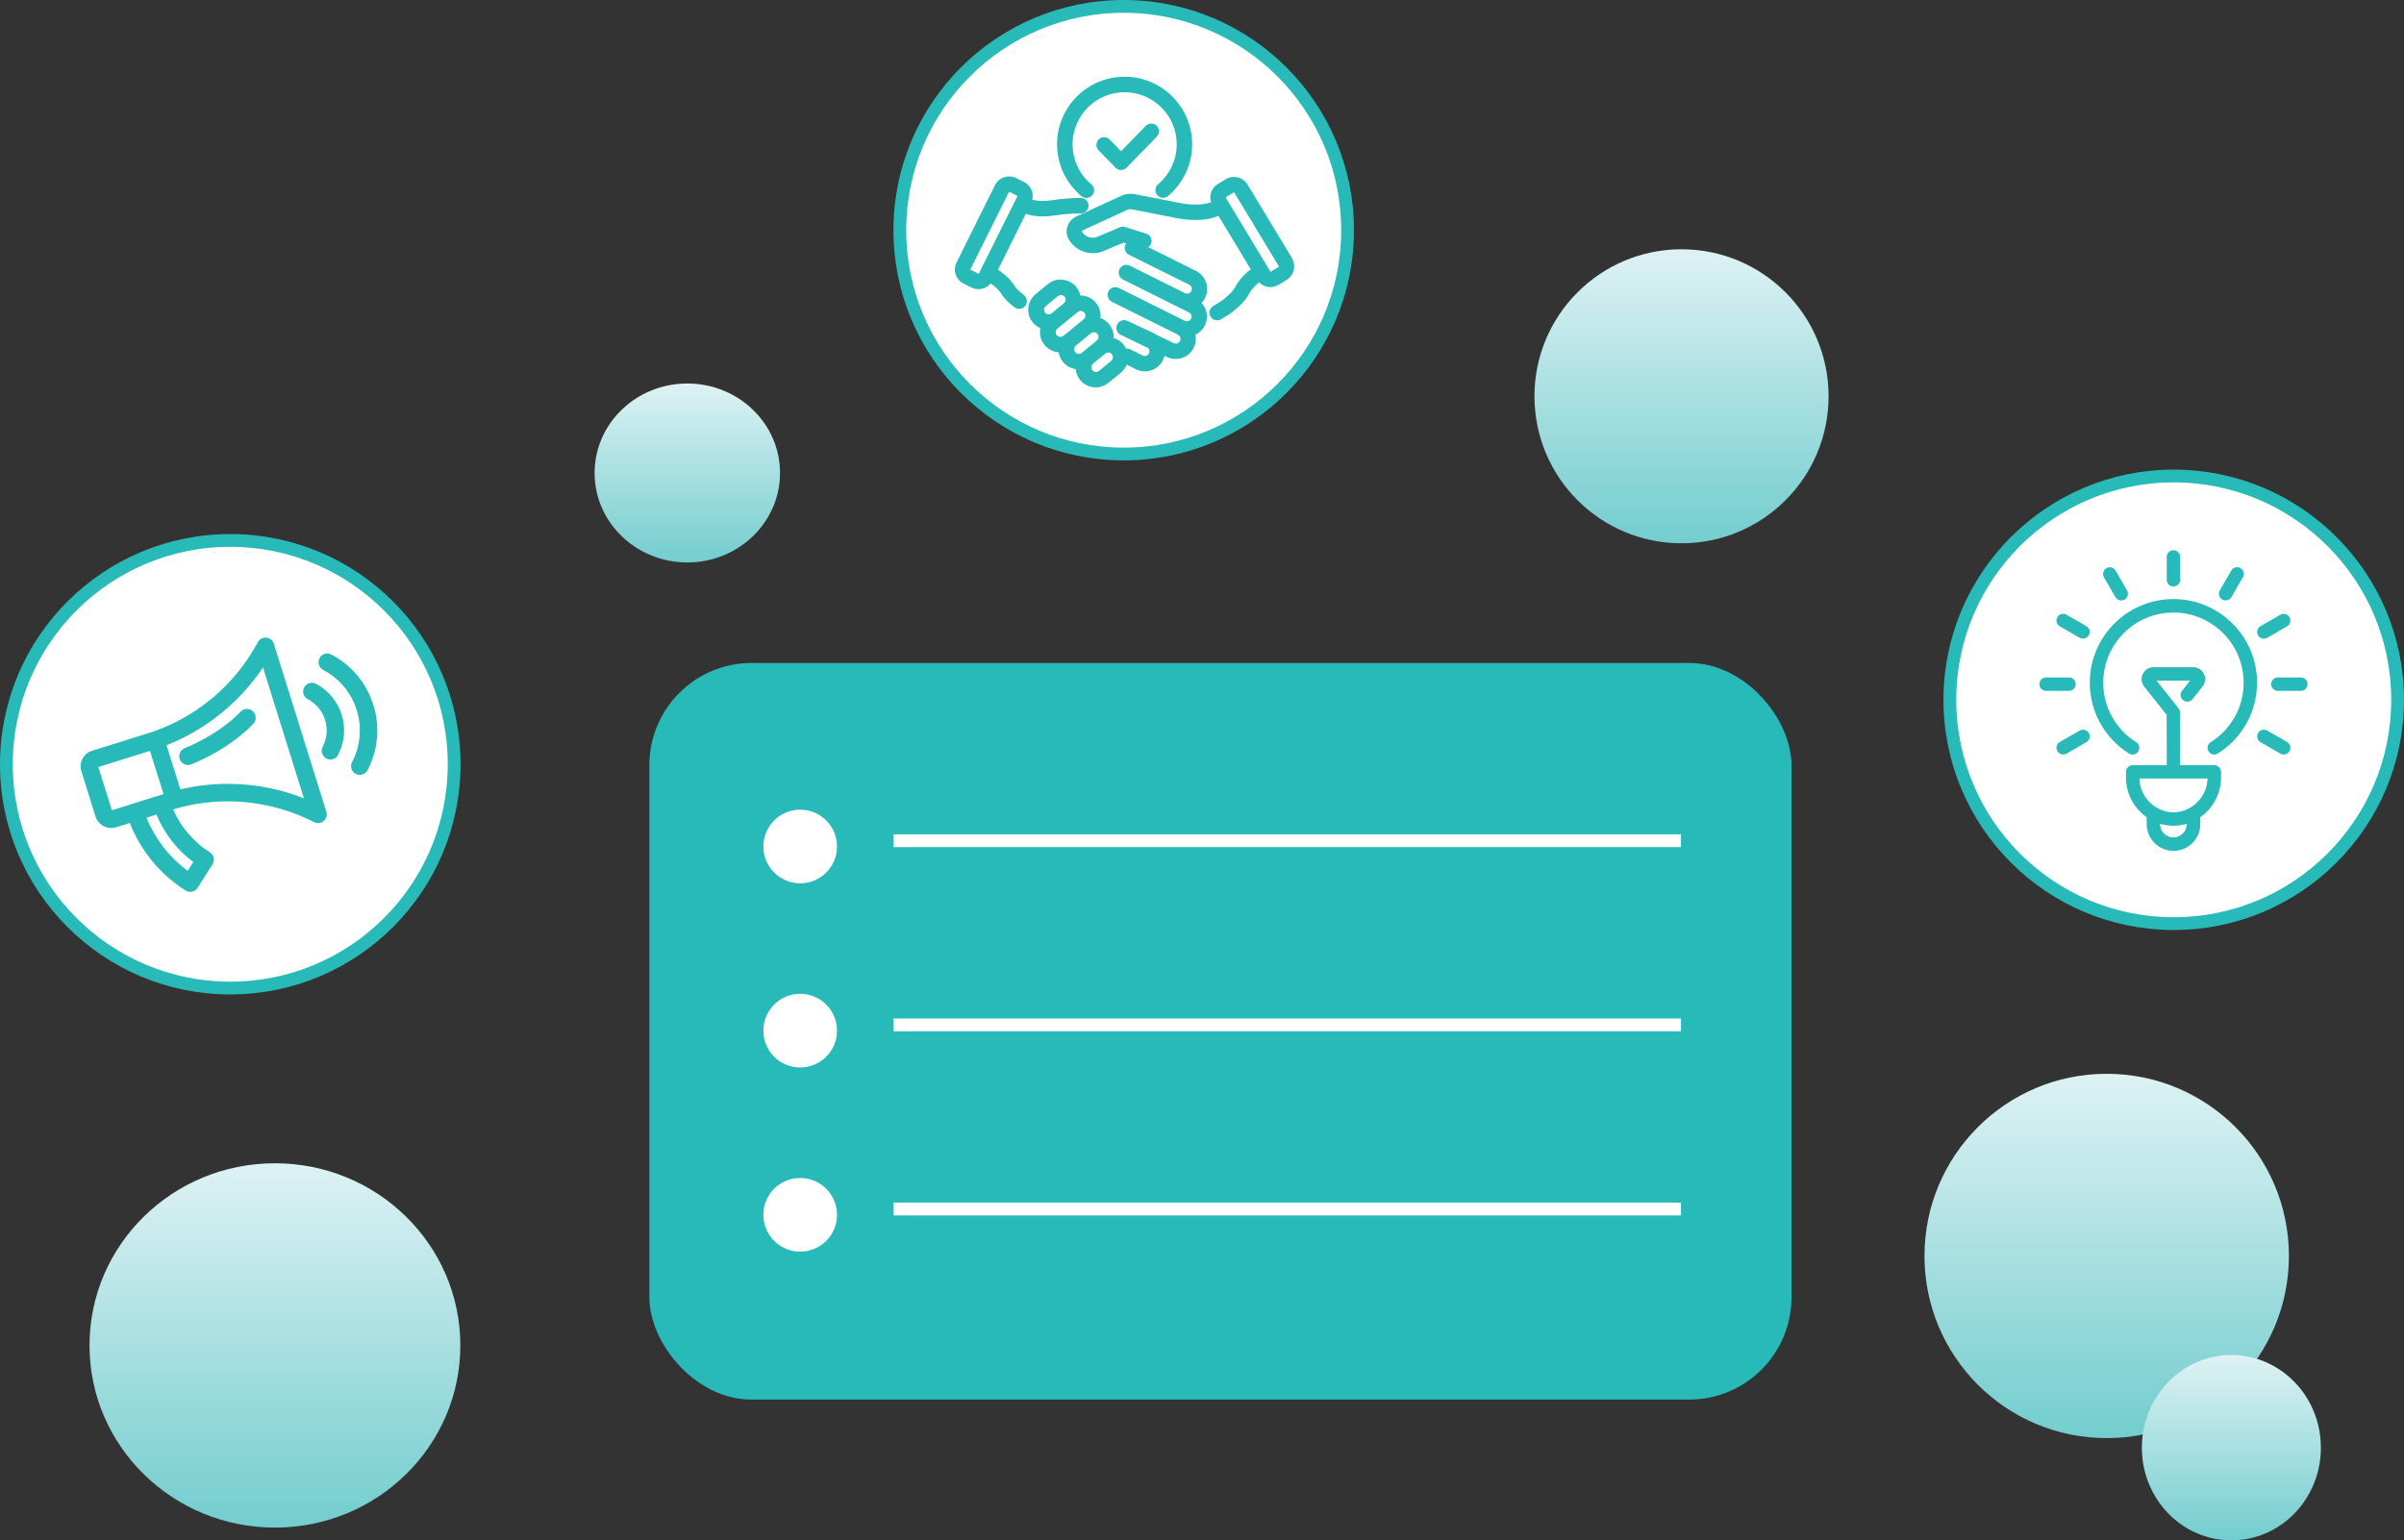
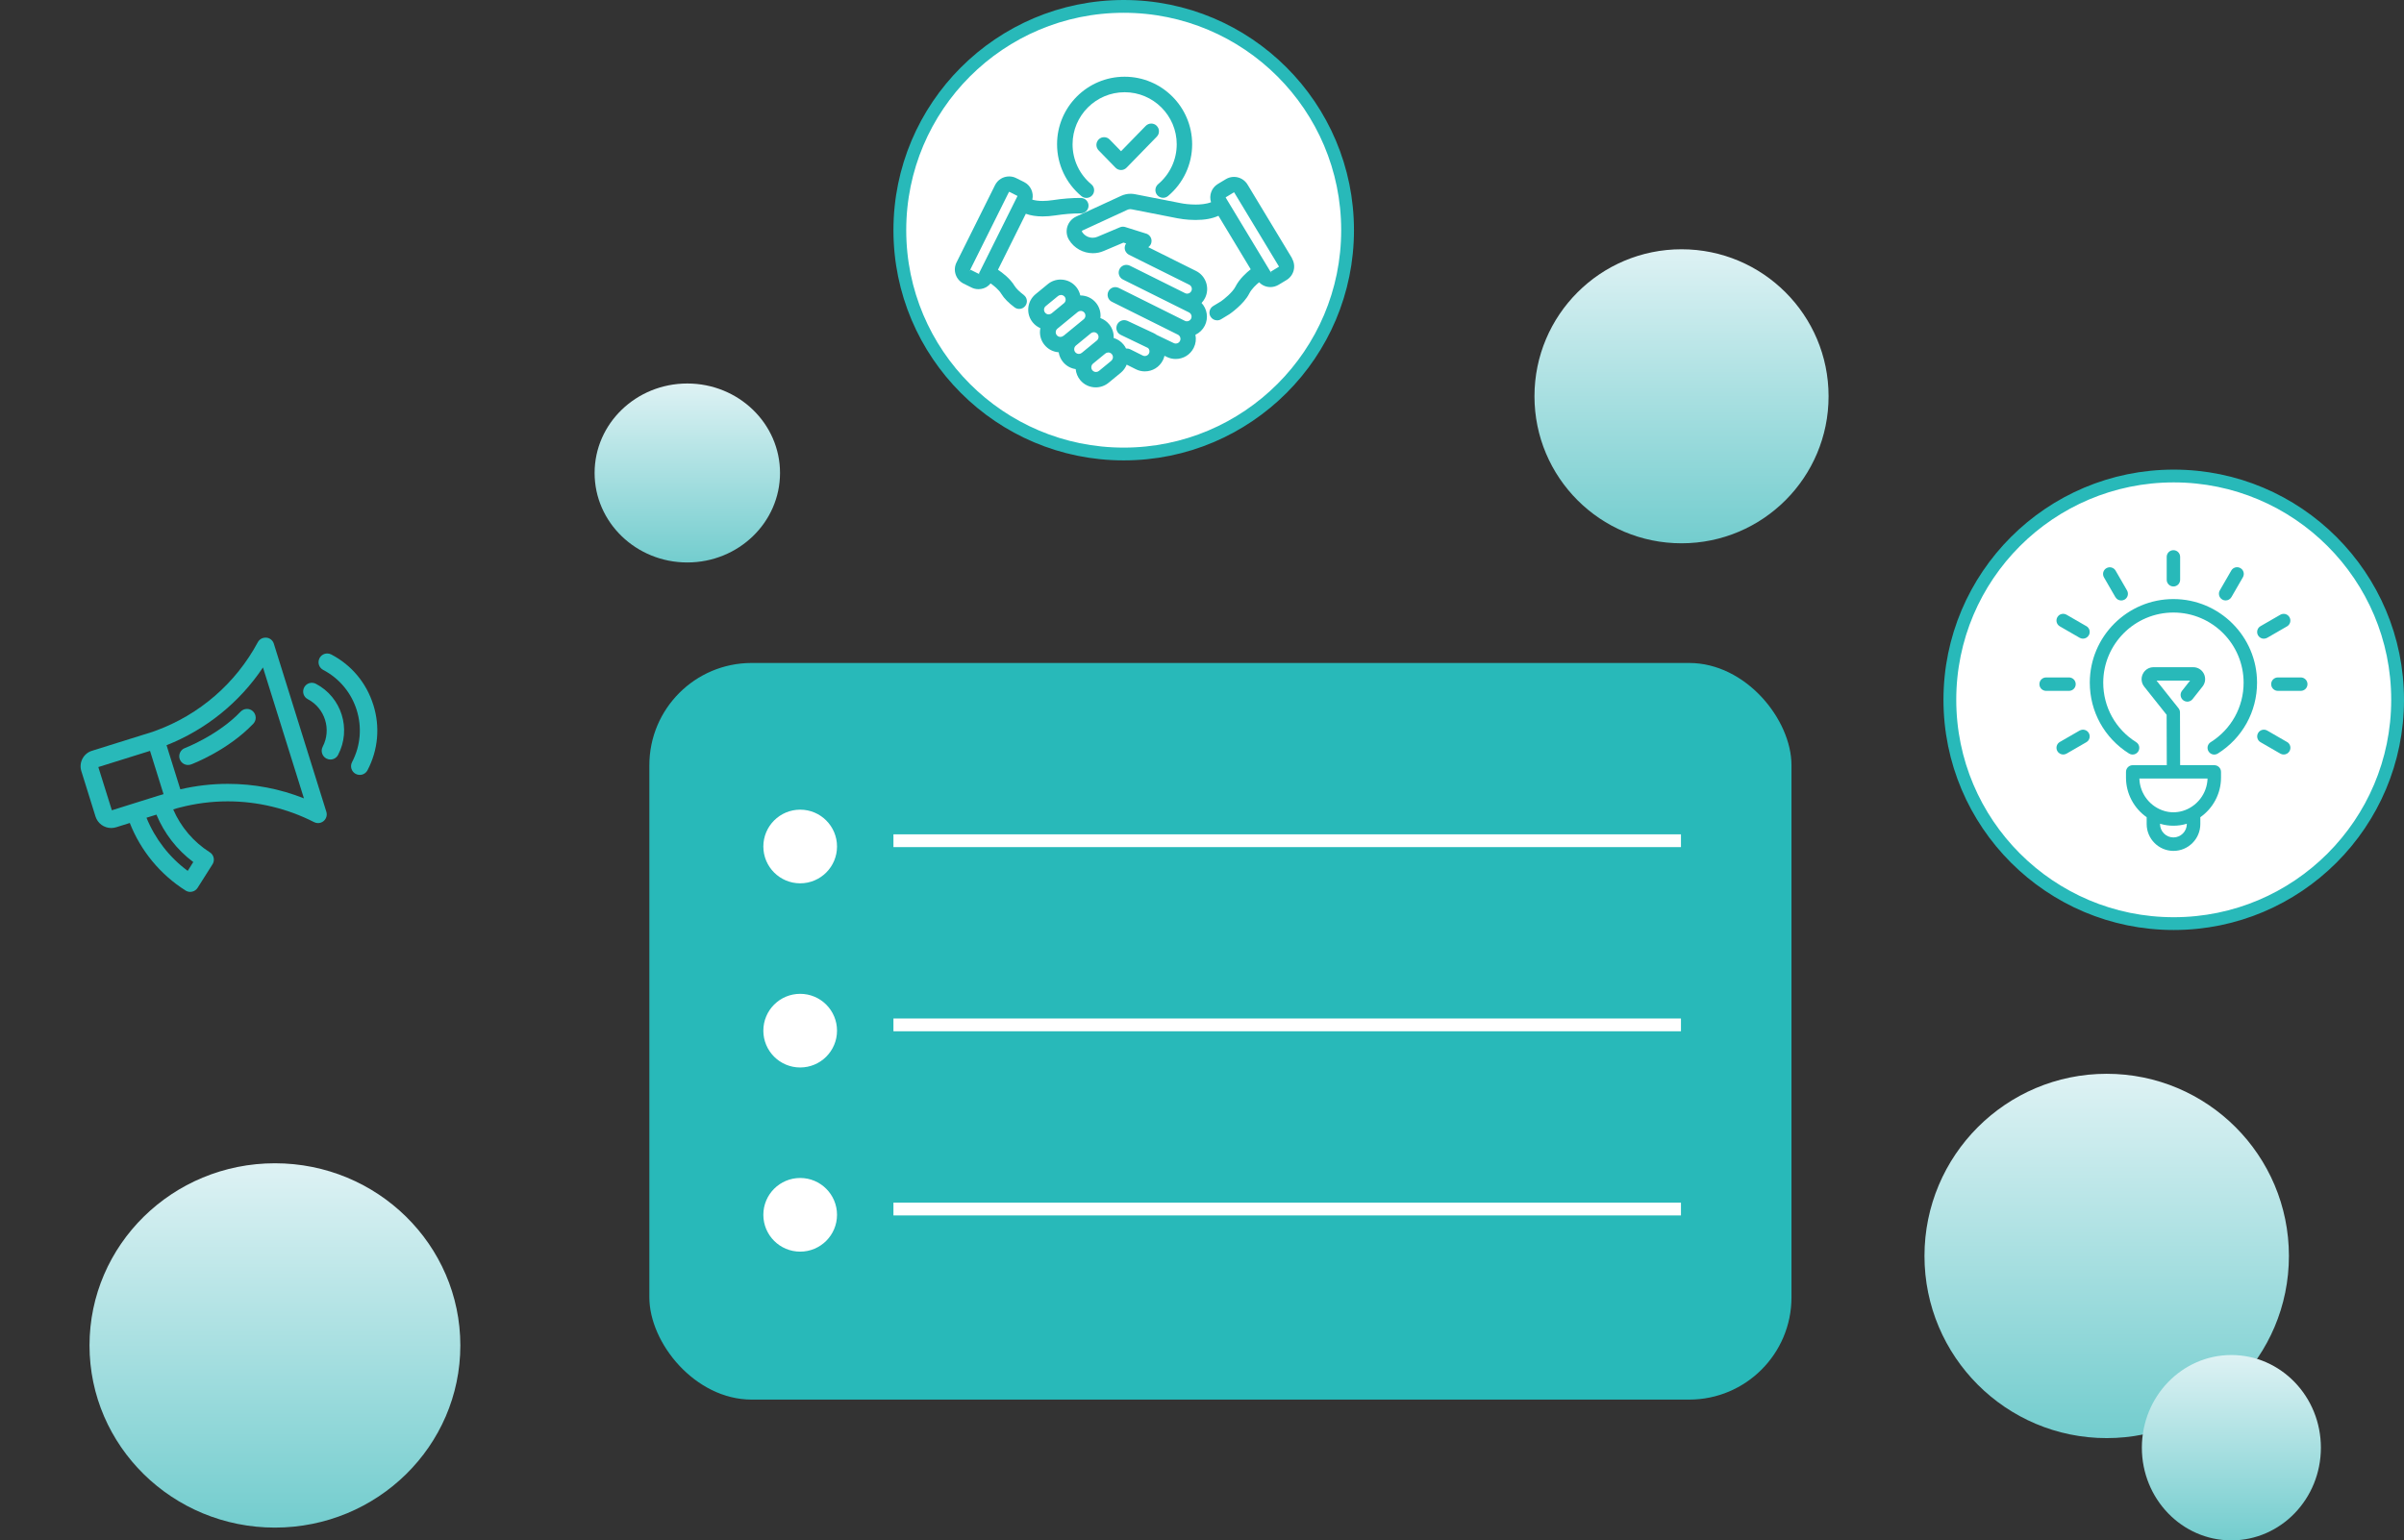
<svg xmlns="http://www.w3.org/2000/svg" width="376" height="241" viewBox="0 0 376 241" fill="none">
  <rect x="0" y="0" width="376" height="241" fill="#333333" stroke="none" />
  <rect x="101.563" y="103.725" width="178.636" height="115.249" rx="16" fill="#28B9B9" />
  <circle cx="125.153" cy="132.438" r="5.762" fill="white" />
  <circle cx="125.153" cy="190.063" r="5.762" fill="white" />
  <circle cx="125.153" cy="161.251" r="5.762" fill="white" />
  <line x1="139.74" y1="131.535" x2="262.912" y2="131.535" stroke="white" stroke-width="2" />
  <line x1="139.739" y1="189.16" x2="262.912" y2="189.16" stroke="white" stroke-width="2" />
  <line x1="139.74" y1="160.348" x2="262.912" y2="160.348" stroke="white" stroke-width="2" />
-   <circle cx="36.015" cy="119.57" r="35.015" fill="white" stroke="#28B9B9" stroke-width="2" />
  <path d="M42.829 100.71C42.667 100.182 42.205 99.81 41.652 99.762H41.532C41.028 99.762 40.566 100.032 40.326 100.476C36.874 106.905 31.202 111.821 24.347 114.324L23.927 114.48L14.383 117.463C13.05 117.877 12.306 119.306 12.72 120.639L14.935 127.734C15.271 128.82 16.267 129.546 17.402 129.546C17.66 129.546 17.918 129.504 18.17 129.426L20.301 128.76C22.006 133.106 25.067 136.827 29.029 139.331C29.245 139.469 29.503 139.541 29.755 139.541C29.857 139.541 29.959 139.529 30.055 139.505C30.404 139.427 30.716 139.205 30.908 138.904L33.237 135.225C33.435 134.919 33.495 134.553 33.417 134.198C33.339 133.844 33.123 133.538 32.816 133.346C30.271 131.737 28.279 129.384 27.09 126.641L27.666 126.461L28.105 126.347C30.56 125.705 33.093 125.375 35.626 125.375C40.29 125.375 44.96 126.497 49.126 128.628C49.318 128.724 49.534 128.778 49.744 128.778C50.062 128.778 50.374 128.664 50.62 128.454C51.04 128.1 51.208 127.53 51.04 127.001L42.829 100.71ZM17.498 126.779L15.379 120.008L23.465 117.481L25.577 124.246L24.881 124.462C24.881 124.462 24.875 124.462 24.869 124.462C24.869 124.462 24.863 124.462 24.857 124.462L17.492 126.773L17.498 126.779ZM24.467 127.452C25.68 130.381 27.684 132.968 30.229 134.871L29.359 136.251C26.49 134.138 24.251 131.233 22.912 127.938L24.467 127.452ZM26.046 116.593C32.18 114.174 37.474 109.9 41.13 104.426L47.535 124.906C43.735 123.4 39.737 122.637 35.626 122.637C33.129 122.637 30.638 122.926 28.206 123.496L26.046 116.587V116.593Z" fill="#28B9B9" />
  <path d="M39.989 112.247C39.983 111.88 39.827 111.544 39.569 111.292C39.311 111.046 38.981 110.914 38.627 110.914C38.255 110.914 37.895 111.07 37.636 111.34C34.113 115.038 28.969 117.019 28.921 117.037C28.579 117.163 28.308 117.415 28.159 117.751C28.008 118.081 27.996 118.453 28.122 118.795C28.32 119.324 28.837 119.684 29.401 119.684C29.563 119.684 29.725 119.654 29.881 119.6C30.115 119.516 35.62 117.421 39.617 113.231C39.87 112.967 40.002 112.619 39.995 112.259L39.989 112.247Z" fill="#28B9B9" />
  <path d="M49.407 106.982C49.215 106.88 48.993 106.826 48.777 106.826C48.267 106.826 47.805 107.108 47.571 107.558C47.403 107.883 47.367 108.249 47.475 108.597C47.583 108.945 47.823 109.227 48.147 109.395C50.836 110.806 51.88 114.137 50.47 116.832C50.122 117.499 50.38 118.327 51.046 118.675C51.238 118.777 51.46 118.831 51.676 118.831C52.187 118.831 52.649 118.549 52.883 118.099C54.99 114.077 53.429 109.089 49.407 106.982Z" fill="#28B9B9" />
  <path d="M58.387 110.278C57.319 106.856 54.984 104.053 51.815 102.396C51.617 102.294 51.4 102.24 51.184 102.24C50.674 102.24 50.212 102.522 49.978 102.973C49.81 103.297 49.774 103.663 49.882 104.011C49.99 104.359 50.23 104.641 50.554 104.815C55.776 107.552 57.799 114.023 55.062 119.239C54.714 119.906 54.972 120.734 55.638 121.082C55.83 121.184 56.052 121.238 56.269 121.238C56.779 121.238 57.241 120.956 57.481 120.506C59.144 117.337 59.468 113.705 58.393 110.284L58.387 110.278Z" fill="#28B9B9" />
  <circle cx="175.755" cy="36.015" r="35.015" fill="white" stroke="#28B9B9" stroke-width="2" />
  <path d="M159.959 46.4C159.233 45.86 158.705 45.332 158.434 44.888C157.648 43.597 156.238 42.642 155.703 42.312L160.307 33.068C161.07 33.393 161.988 33.561 163.074 33.561C163.699 33.561 164.365 33.507 165.055 33.399C166.436 33.188 167.708 33.087 168.981 33.087H169.053C169.551 33.087 169.959 32.678 169.959 32.18C169.959 31.94 169.869 31.712 169.695 31.538C169.527 31.364 169.299 31.268 169.029 31.268C167.642 31.268 166.256 31.376 164.785 31.604C164.179 31.694 163.609 31.742 163.08 31.742C162.294 31.742 161.622 31.628 161.1 31.43C161.472 30.409 161.04 29.245 160.043 28.747L158.813 28.134C158.513 27.984 158.188 27.906 157.852 27.906C157.024 27.906 156.28 28.368 155.907 29.107L149.875 41.196C149.617 41.712 149.575 42.3 149.761 42.853C149.947 43.399 150.331 43.843 150.847 44.101L152.078 44.713C152.384 44.864 152.708 44.941 153.044 44.941C153.278 44.941 153.512 44.906 153.734 44.828C154.209 44.665 154.599 44.347 154.863 43.933C155.343 44.239 156.346 44.953 156.88 45.83C157.276 46.484 157.948 47.169 158.873 47.853C159.029 47.973 159.221 48.033 159.419 48.033C159.707 48.033 159.977 47.901 160.145 47.667C160.289 47.475 160.349 47.234 160.319 46.994C160.283 46.754 160.157 46.544 159.965 46.394L159.959 46.4ZM153.158 43.105C153.122 43.117 153.086 43.123 153.05 43.123C152.996 43.123 152.942 43.111 152.894 43.087L151.664 42.474C151.58 42.432 151.52 42.36 151.49 42.27C151.46 42.18 151.466 42.084 151.508 42L157.528 29.911C157.588 29.791 157.708 29.719 157.84 29.719C157.894 29.719 157.948 29.731 157.996 29.755L159.227 30.367C159.401 30.451 159.473 30.661 159.383 30.835L153.362 42.925C153.32 43.009 153.248 43.069 153.158 43.099V43.105Z" fill="#28B9B9" />
  <path d="M201.839 40.582L194.858 29.021C194.468 28.373 193.753 27.977 192.997 27.977C192.607 27.977 192.217 28.085 191.881 28.289L190.626 29.045C189.672 29.621 189.33 30.816 189.792 31.806C188.951 32.214 187.835 32.304 187.001 32.304C186.04 32.304 185.122 32.184 184.624 32.082L177.444 30.678C177.24 30.636 177.03 30.618 176.82 30.618C176.352 30.618 175.896 30.72 175.464 30.918L168.423 34.165C167.846 34.435 167.402 34.934 167.216 35.546C167.03 36.158 167.108 36.818 167.438 37.365C168.165 38.571 169.503 39.321 170.926 39.321C171.466 39.321 171.994 39.213 172.486 39.003L175.692 37.647L176.712 37.971L176.652 38.007C176.64 38.013 176.628 38.025 176.616 38.037C176.568 38.073 176.52 38.109 176.478 38.151C176.466 38.163 176.448 38.181 176.436 38.199C176.394 38.253 176.352 38.307 176.322 38.367C176.322 38.373 176.316 38.379 176.31 38.385C176.31 38.385 176.31 38.385 176.31 38.391C176.298 38.421 176.286 38.451 176.274 38.475C176.262 38.505 176.25 38.529 176.244 38.559C176.244 38.559 176.244 38.559 176.244 38.565C176.244 38.583 176.244 38.607 176.238 38.625C176.232 38.661 176.226 38.697 176.22 38.733C176.22 38.763 176.22 38.787 176.22 38.817C176.22 38.847 176.22 38.877 176.22 38.907C176.22 38.943 176.232 38.973 176.244 39.009C176.244 39.033 176.25 39.051 176.256 39.075C176.256 39.075 176.256 39.075 176.256 39.081C176.268 39.105 176.28 39.129 176.292 39.159C176.304 39.189 176.316 39.219 176.334 39.249C176.334 39.255 176.346 39.261 176.346 39.267C176.382 39.321 176.418 39.369 176.46 39.411C176.478 39.429 176.49 39.441 176.508 39.459C176.544 39.489 176.58 39.52 176.622 39.544C176.646 39.556 176.664 39.574 176.688 39.586C176.694 39.586 176.7 39.592 176.706 39.597L186.136 44.291C186.646 44.544 186.856 45.168 186.598 45.678C186.424 46.032 186.064 46.248 185.668 46.248C185.506 46.248 185.356 46.212 185.212 46.14L176.58 41.843C176.454 41.776 176.316 41.746 176.178 41.746C175.83 41.746 175.518 41.938 175.362 42.251C175.254 42.467 175.236 42.713 175.314 42.947C175.392 43.175 175.554 43.361 175.77 43.469L186.094 48.613C186.604 48.865 186.814 49.49 186.556 50C186.382 50.354 186.022 50.57 185.626 50.57C185.464 50.57 185.314 50.534 185.17 50.462L174.845 45.318C174.719 45.252 174.581 45.222 174.443 45.222C174.095 45.222 173.783 45.414 173.627 45.726C173.519 45.942 173.501 46.188 173.579 46.422C173.657 46.651 173.819 46.837 174.035 46.945L184.359 52.089C184.606 52.215 184.792 52.425 184.882 52.683C184.972 52.947 184.948 53.223 184.828 53.469C184.654 53.824 184.299 54.04 183.903 54.04C183.741 54.04 183.579 54.004 183.435 53.926L180.74 52.629C180.614 52.539 180.482 52.455 180.344 52.383L176.226 50.456C176.178 50.432 176.13 50.42 176.082 50.408C176.07 50.408 176.052 50.396 176.04 50.396C175.974 50.384 175.908 50.372 175.842 50.372C175.68 50.372 175.518 50.42 175.38 50.504C175.374 50.504 175.362 50.51 175.356 50.516C175.308 50.546 175.272 50.582 175.23 50.618C175.206 50.636 175.181 50.654 175.157 50.678C175.127 50.708 175.109 50.75 175.085 50.786C175.061 50.822 175.031 50.852 175.013 50.888C175.001 50.918 174.989 50.948 174.983 50.978C174.971 51.002 174.959 51.032 174.953 51.056C174.947 51.086 174.941 51.116 174.941 51.152C174.941 51.182 174.929 51.206 174.929 51.236C174.929 51.267 174.929 51.297 174.929 51.327C174.929 51.356 174.929 51.38 174.929 51.41C174.929 51.441 174.941 51.465 174.947 51.495C174.953 51.525 174.959 51.555 174.971 51.579C174.983 51.603 174.995 51.627 175.007 51.651C175.019 51.681 175.031 51.711 175.049 51.735C175.061 51.759 175.079 51.777 175.097 51.801C175.115 51.825 175.133 51.855 175.151 51.879C175.169 51.903 175.193 51.915 175.212 51.939C175.236 51.963 175.254 51.981 175.278 51.999C175.302 52.017 175.332 52.035 175.362 52.047C175.386 52.059 175.41 52.077 175.434 52.089H175.44L179.761 54.172C180.092 54.478 180.206 54.97 179.996 55.396C179.821 55.75 179.461 55.967 179.065 55.967C178.903 55.967 178.753 55.931 178.609 55.858L176.658 54.886C176.532 54.82 176.394 54.79 176.256 54.79C176.154 54.79 176.058 54.814 175.962 54.844C175.854 54.568 175.704 54.298 175.506 54.058C175.085 53.547 174.515 53.205 173.873 53.073C173.873 53.037 173.885 53.001 173.891 52.965C173.963 52.209 173.741 51.465 173.255 50.876C172.871 50.408 172.36 50.09 171.79 49.934C171.964 49.112 171.778 48.223 171.208 47.527C170.668 46.867 169.863 46.488 169.005 46.488C168.915 46.488 168.825 46.5 168.741 46.513C168.675 45.978 168.465 45.474 168.116 45.048C167.63 44.46 166.952 44.093 166.19 44.021C166.094 44.009 165.998 44.009 165.902 44.009C165.253 44.009 164.611 44.237 164.101 44.658L162.186 46.23C161.598 46.717 161.232 47.395 161.16 48.157C161.087 48.913 161.31 49.658 161.796 50.246C162.144 50.666 162.594 50.972 163.104 51.14C163.05 51.315 163.014 51.495 162.996 51.681C162.924 52.437 163.146 53.181 163.633 53.77C164.119 54.358 164.797 54.724 165.559 54.796C165.655 54.808 165.751 54.808 165.842 54.808C165.854 54.808 165.866 54.808 165.878 54.808C165.914 55.384 166.124 55.949 166.514 56.429C167 57.017 167.678 57.383 168.441 57.455C168.477 57.455 168.513 57.455 168.549 57.455C168.549 58.085 168.765 58.722 169.197 59.25C169.737 59.91 170.542 60.288 171.4 60.288C172.06 60.288 172.696 60.06 173.207 59.64L175.121 58.067C175.596 57.677 175.908 57.161 176.058 56.609L177.811 57.479C178.207 57.677 178.633 57.779 179.077 57.779C180.17 57.779 181.148 57.173 181.634 56.201C181.796 55.876 181.886 55.54 181.916 55.198L182.631 55.54C183.027 55.738 183.453 55.84 183.897 55.84C184.99 55.84 185.968 55.234 186.454 54.262C186.778 53.608 186.838 52.875 186.634 52.179C187.301 51.933 187.859 51.447 188.189 50.786C188.777 49.604 188.465 48.205 187.517 47.371C187.805 47.125 188.051 46.819 188.231 46.464C188.933 45.06 188.357 43.343 186.953 42.641L179.005 38.679L179.389 38.445C179.389 38.445 179.413 38.427 179.419 38.421C179.431 38.409 179.449 38.403 179.461 38.391C179.629 38.265 179.749 38.091 179.797 37.887C179.857 37.653 179.821 37.407 179.695 37.203C179.557 36.974 179.335 36.83 179.083 36.782L175.914 35.786C175.824 35.756 175.734 35.744 175.638 35.744C175.518 35.744 175.398 35.768 175.284 35.816L171.772 37.298C171.496 37.413 171.208 37.473 170.914 37.473C170.127 37.473 169.389 37.058 168.993 36.392C168.909 36.248 168.927 36.116 168.951 36.044C168.969 35.978 169.029 35.852 169.179 35.78L176.22 32.532C176.412 32.443 176.61 32.4 176.814 32.4C176.904 32.4 177 32.412 177.09 32.431L184.263 33.835C184.389 33.859 185.56 34.093 187.007 34.093C188.525 34.093 189.762 33.841 190.71 33.349L196.04 42.185C195.53 42.557 194.204 43.619 193.525 44.97C193.045 45.93 191.647 47.035 191.154 47.377L189.93 48.115C189.72 48.241 189.576 48.439 189.516 48.673C189.456 48.907 189.492 49.154 189.618 49.358C189.786 49.634 190.074 49.796 190.398 49.796C190.566 49.796 190.728 49.748 190.866 49.664L192.157 48.883C192.247 48.823 194.348 47.371 195.146 45.78C195.602 44.874 196.551 44.075 197.001 43.727C197.301 44.123 197.715 44.412 198.201 44.532C198.375 44.574 198.549 44.598 198.724 44.598C199.114 44.598 199.498 44.49 199.84 44.285L201.095 43.529C202.115 42.911 202.445 41.578 201.827 40.552L201.839 40.582ZM198.429 42.641L191.448 31.08C191.346 30.918 191.4 30.702 191.568 30.6L192.817 29.843C192.871 29.813 192.937 29.795 192.997 29.795C193.117 29.795 193.237 29.861 193.297 29.963L200.278 41.524C200.38 41.686 200.326 41.903 200.158 42.005L198.91 42.761C198.856 42.797 198.79 42.809 198.73 42.809C198.7 42.809 198.675 42.809 198.645 42.797C198.555 42.773 198.477 42.719 198.429 42.641ZM164.833 51.873C164.857 51.597 164.995 51.35 165.205 51.176L168.381 48.571C168.567 48.421 168.795 48.337 169.035 48.337C169.347 48.337 169.635 48.475 169.833 48.715C170.193 49.154 170.133 49.808 169.689 50.168L169.275 50.51L168.104 51.471L166.52 52.773C166.334 52.929 166.106 53.007 165.86 53.007C165.824 53.007 165.793 53.007 165.757 53.007C165.481 52.977 165.235 52.845 165.061 52.635C164.887 52.425 164.803 52.155 164.833 51.879V51.873ZM168.086 53.836L168.249 53.703L170.433 51.909C170.62 51.759 170.848 51.675 171.088 51.675C171.4 51.675 171.688 51.813 171.886 52.053C172.06 52.269 172.144 52.533 172.114 52.809C172.09 53.085 171.952 53.331 171.742 53.505L169.401 55.426C169.215 55.582 168.987 55.66 168.741 55.66C168.711 55.66 168.675 55.66 168.645 55.66C168.369 55.636 168.122 55.504 167.948 55.288C167.588 54.85 167.648 54.196 168.092 53.836H168.086ZM170.77 56.663L172.684 55.09C172.871 54.934 173.099 54.856 173.339 54.856C173.375 54.856 173.405 54.856 173.441 54.856C173.717 54.886 173.963 55.018 174.137 55.228C174.497 55.666 174.437 56.321 173.993 56.681L172.078 58.253C171.892 58.404 171.664 58.487 171.424 58.487C171.112 58.487 170.824 58.349 170.626 58.109C170.265 57.671 170.325 57.017 170.77 56.657V56.663ZM166.04 45.852C166.316 45.882 166.562 46.014 166.736 46.224C166.91 46.434 166.994 46.705 166.964 46.981C166.94 47.257 166.802 47.503 166.592 47.677L165.145 48.865L164.677 49.25C164.491 49.4 164.263 49.484 164.023 49.484C163.711 49.484 163.422 49.346 163.224 49.106C163.05 48.895 162.966 48.625 162.996 48.349C163.02 48.073 163.158 47.827 163.368 47.653L165.283 46.08C165.469 45.924 165.697 45.846 165.938 45.846C165.974 45.846 166.004 45.846 166.04 45.846V45.852Z" fill="#28B9B9" />
  <path d="M169.335 30.456C169.497 30.595 169.707 30.666 169.917 30.666C170.187 30.666 170.44 30.547 170.614 30.342C170.932 29.958 170.884 29.382 170.5 29.064C168.567 27.455 167.456 25.084 167.456 22.575C167.456 17.917 171.244 14.13 175.902 14.13C180.56 14.13 184.347 17.917 184.347 22.575C184.347 25.072 183.249 27.431 181.334 29.04C181.148 29.196 181.034 29.418 181.016 29.658C180.998 29.898 181.07 30.132 181.226 30.318C181.4 30.522 181.652 30.642 181.922 30.642C182.139 30.642 182.343 30.564 182.505 30.426C184.834 28.47 186.166 25.606 186.166 22.569C186.166 16.909 181.562 12.305 175.902 12.305C170.241 12.305 165.638 16.909 165.638 22.569C165.638 25.624 166.982 28.5 169.335 30.456Z" fill="#28B9B9" />
  <path d="M160.139 46.159C159.443 45.637 158.945 45.145 158.687 44.731C157.966 43.542 156.754 42.642 156.088 42.204L160.445 33.446C161.202 33.722 162.078 33.86 163.068 33.86C163.711 33.86 164.389 33.806 165.097 33.698C166.466 33.488 167.732 33.386 168.975 33.386H169.047C169.713 33.386 170.254 32.846 170.254 32.179C170.254 31.855 170.127 31.555 169.905 31.327C169.677 31.093 169.371 30.973 169.023 30.967C167.624 30.967 166.22 31.075 164.731 31.303C164.143 31.393 163.585 31.441 163.068 31.441C162.462 31.441 161.91 31.369 161.46 31.237C161.718 30.139 161.196 28.992 160.163 28.476L158.933 27.864C158.591 27.689 158.218 27.605 157.834 27.605C156.892 27.605 156.045 28.128 155.625 28.974L149.605 41.063C149.311 41.651 149.263 42.324 149.473 42.948C149.683 43.572 150.121 44.077 150.709 44.371L151.94 44.983C152.288 45.157 152.654 45.241 153.038 45.241C153.302 45.241 153.566 45.199 153.825 45.115C154.263 44.971 154.641 44.701 154.935 44.341C155.415 44.671 156.19 45.277 156.622 45.985C157.042 46.676 157.738 47.384 158.687 48.092C158.897 48.248 159.149 48.332 159.407 48.332C159.791 48.332 160.145 48.158 160.373 47.846C160.565 47.588 160.649 47.27 160.601 46.952C160.553 46.634 160.385 46.351 160.127 46.159H160.139ZM153.092 42.798L153.362 42.93L153.026 42.816L151.796 42.204L151.664 42.474L151.778 42.138L157.798 30.049C157.798 30.049 157.822 30.018 157.846 30.018H157.87L159.101 30.637C159.125 30.649 159.137 30.679 159.125 30.703L153.104 42.792L153.092 42.798Z" fill="#28B9B9" />
  <path d="M202.097 40.425L195.116 28.864C194.672 28.132 193.862 27.676 193.003 27.676C192.553 27.676 192.115 27.796 191.731 28.03L190.476 28.786C189.492 29.381 189.065 30.569 189.414 31.643C188.645 31.938 187.703 32.004 187.013 32.004C186.076 32.004 185.182 31.89 184.696 31.788L177.517 30.383C177.288 30.341 177.06 30.317 176.832 30.317C176.322 30.317 175.824 30.425 175.35 30.641L168.309 33.888C167.654 34.189 167.156 34.765 166.94 35.455C166.73 36.145 166.82 36.896 167.192 37.514C167.972 38.81 169.407 39.615 170.932 39.615C171.514 39.615 172.078 39.501 172.612 39.273L175.716 37.958L176.136 38.09C176.112 38.126 176.094 38.156 176.082 38.174L176.052 38.216L176.04 38.24C176.028 38.27 176.016 38.306 175.986 38.372C175.974 38.402 175.962 38.432 175.95 38.48C175.944 38.504 175.938 38.528 175.932 38.576C175.926 38.618 175.92 38.66 175.914 38.703C175.914 38.733 175.914 38.763 175.914 38.834C175.914 38.87 175.914 38.901 175.92 38.937C175.92 38.973 175.932 39.015 175.95 39.081L175.962 39.141L175.974 39.165C175.974 39.165 175.998 39.219 176.028 39.285C176.046 39.321 176.058 39.357 176.064 39.357L176.1 39.417C176.142 39.483 176.196 39.549 176.25 39.609C176.268 39.633 176.292 39.651 176.316 39.675C176.364 39.717 176.412 39.753 176.478 39.795C176.502 39.813 176.526 39.825 176.574 39.855L186.004 44.549C186.364 44.729 186.514 45.173 186.334 45.533C186.208 45.785 185.956 45.942 185.674 45.942C185.56 45.942 185.452 45.917 185.35 45.864L176.718 41.566C176.55 41.482 176.37 41.44 176.178 41.44C175.716 41.44 175.302 41.698 175.098 42.112C174.953 42.4 174.929 42.73 175.031 43.036C175.134 43.343 175.35 43.589 175.638 43.733L185.962 48.877C186.322 49.057 186.472 49.501 186.292 49.861C186.166 50.113 185.914 50.269 185.632 50.269C185.518 50.269 185.41 50.245 185.308 50.191L174.983 45.047C174.815 44.963 174.635 44.921 174.443 44.921C173.981 44.921 173.567 45.179 173.363 45.593C173.219 45.882 173.195 46.212 173.297 46.518C173.399 46.824 173.615 47.07 173.903 47.214L184.227 52.358C184.401 52.448 184.534 52.598 184.594 52.785C184.654 52.971 184.642 53.169 184.558 53.343C184.431 53.595 184.179 53.751 183.897 53.751C183.783 53.751 183.669 53.721 183.555 53.667L180.902 52.394C180.752 52.286 180.608 52.196 180.452 52.124L176.334 50.197C176.274 50.167 176.208 50.149 176.154 50.137L176.112 50.119H176.088C175.998 50.095 175.908 50.083 175.818 50.083C175.608 50.083 175.398 50.143 175.242 50.239L175.2 50.257L175.176 50.275C175.122 50.305 175.08 50.347 175.001 50.419L174.935 50.474L174.917 50.492C174.887 50.528 174.863 50.563 174.803 50.654C174.779 50.684 174.761 50.714 174.743 50.744L174.725 50.78C174.707 50.816 174.701 50.846 174.677 50.918L174.647 51.008C174.641 51.044 174.635 51.074 174.623 51.152L174.611 51.242C174.611 51.278 174.611 51.308 174.611 51.386V51.476C174.623 51.506 174.629 51.536 174.647 51.602C174.653 51.632 174.665 51.668 174.671 51.698C174.683 51.728 174.695 51.752 174.725 51.818C174.737 51.848 174.755 51.878 174.767 51.908C174.779 51.932 174.797 51.956 174.839 52.016C174.857 52.046 174.881 52.076 174.905 52.1C174.923 52.124 174.947 52.148 175.001 52.196C175.025 52.22 175.049 52.244 175.08 52.262C175.11 52.28 175.14 52.298 175.206 52.34C175.23 52.358 175.26 52.376 175.296 52.394L179.575 54.453C179.792 54.675 179.852 55.017 179.713 55.294C179.587 55.546 179.335 55.702 179.053 55.702C178.939 55.702 178.831 55.678 178.729 55.624L176.778 54.651C176.61 54.567 176.43 54.525 176.238 54.525C176.202 54.525 176.16 54.525 176.124 54.531C176.016 54.303 175.884 54.093 175.722 53.901C175.314 53.409 174.785 53.055 174.185 52.88C174.227 52.094 173.975 51.338 173.471 50.726C173.111 50.287 172.642 49.957 172.108 49.765C172.216 48.907 171.97 48.048 171.418 47.376C170.818 46.644 169.929 46.224 168.981 46.224H168.963C168.861 45.737 168.639 45.281 168.321 44.891C167.786 44.243 167.03 43.835 166.196 43.757C166.088 43.745 165.98 43.739 165.872 43.739C165.151 43.739 164.443 43.991 163.885 44.453L161.97 46.026C161.322 46.56 160.919 47.316 160.835 48.151C160.751 48.991 161.004 49.807 161.538 50.456C161.856 50.846 162.264 51.146 162.72 51.344C162.696 51.452 162.684 51.56 162.672 51.668C162.588 52.502 162.84 53.325 163.375 53.973C163.909 54.621 164.665 55.029 165.499 55.108C165.529 55.108 165.553 55.108 165.583 55.114C165.668 55.672 165.902 56.194 166.262 56.632C166.766 57.244 167.462 57.635 168.243 57.749C168.303 58.373 168.543 58.973 168.945 59.459C169.545 60.192 170.434 60.606 171.382 60.606C172.108 60.606 172.817 60.354 173.381 59.892L175.296 58.319C175.71 57.977 176.022 57.544 176.22 57.052L177.661 57.773C178.099 57.995 178.573 58.103 179.059 58.103C180.266 58.103 181.346 57.437 181.886 56.356C181.994 56.134 182.078 55.906 182.133 55.666L182.481 55.834C182.919 56.056 183.393 56.164 183.879 56.164C185.086 56.164 186.166 55.498 186.706 54.417C187.025 53.781 187.115 53.067 186.971 52.376C187.607 52.076 188.123 51.572 188.441 50.942C189.029 49.765 188.813 48.349 187.931 47.4C188.153 47.172 188.333 46.908 188.477 46.62C188.849 45.87 188.909 45.011 188.645 44.213C188.375 43.414 187.817 42.766 187.067 42.394L179.599 38.672L179.623 38.654C179.852 38.486 180.008 38.252 180.074 37.982C180.152 37.67 180.104 37.346 179.936 37.07C179.755 36.776 179.467 36.578 179.161 36.517L175.992 35.521C175.872 35.485 175.752 35.467 175.626 35.467C175.464 35.467 175.308 35.497 175.158 35.563L171.646 37.046C171.412 37.148 171.16 37.196 170.902 37.196C170.223 37.196 169.581 36.836 169.233 36.259C169.215 36.229 169.209 36.193 169.221 36.151C169.233 36.115 169.257 36.091 169.287 36.073L176.328 32.826C176.478 32.754 176.634 32.724 176.796 32.724C176.868 32.724 176.94 32.73 177.012 32.748L184.179 34.153C184.311 34.176 185.506 34.417 186.983 34.417C188.459 34.417 189.618 34.195 190.572 33.762L195.62 42.13C194.99 42.622 193.855 43.619 193.231 44.855C192.781 45.749 191.406 46.842 190.974 47.142L189.75 47.88C189.474 48.048 189.276 48.313 189.198 48.625C189.119 48.937 189.168 49.261 189.336 49.537C189.558 49.903 189.942 50.119 190.368 50.119C190.59 50.119 190.806 50.059 190.992 49.945L192.295 49.153C192.385 49.093 194.546 47.598 195.386 45.936C195.752 45.203 196.479 44.537 196.935 44.165C197.259 44.501 197.655 44.735 198.105 44.843C198.303 44.891 198.501 44.915 198.7 44.915C199.144 44.915 199.582 44.789 199.972 44.561L201.227 43.805C202.391 43.102 202.763 41.584 202.061 40.419L202.097 40.425ZM164.029 49.189C163.807 49.189 163.603 49.093 163.459 48.919C163.333 48.769 163.278 48.577 163.296 48.385C163.314 48.193 163.411 48.012 163.561 47.892L165.475 46.32C165.607 46.212 165.77 46.152 165.938 46.152C165.962 46.152 165.986 46.152 166.01 46.152C166.202 46.17 166.382 46.266 166.508 46.416C166.634 46.566 166.688 46.758 166.67 46.95C166.652 47.142 166.556 47.322 166.406 47.442L164.491 49.015C164.359 49.123 164.197 49.183 164.029 49.183V49.189ZM166.328 52.538C166.196 52.646 166.034 52.706 165.86 52.706C165.836 52.706 165.812 52.706 165.788 52.706C165.589 52.688 165.415 52.592 165.289 52.442C165.163 52.292 165.109 52.1 165.127 51.908C165.145 51.71 165.241 51.536 165.391 51.416L168.567 48.811C168.699 48.703 168.861 48.643 169.029 48.643C169.251 48.643 169.455 48.739 169.599 48.913C169.725 49.063 169.779 49.255 169.761 49.453C169.743 49.651 169.647 49.825 169.497 49.951L166.322 52.556L166.328 52.538ZM169.209 55.197C169.077 55.306 168.915 55.366 168.741 55.366C168.717 55.366 168.693 55.366 168.669 55.366C168.477 55.348 168.297 55.252 168.177 55.102C168.051 54.951 167.996 54.759 168.015 54.561C168.033 54.363 168.129 54.189 168.279 54.063L170.62 52.142C170.752 52.034 170.914 51.974 171.082 51.974C171.304 51.974 171.508 52.07 171.652 52.244C171.778 52.394 171.832 52.586 171.814 52.785C171.796 52.977 171.7 53.157 171.55 53.277L169.209 55.197ZM173.801 56.458L171.886 58.031C171.754 58.139 171.592 58.199 171.424 58.199C171.202 58.199 170.998 58.103 170.854 57.929C170.728 57.779 170.674 57.587 170.692 57.388C170.71 57.19 170.806 57.016 170.956 56.89L172.871 55.318C173.003 55.209 173.165 55.15 173.333 55.15C173.357 55.15 173.381 55.15 173.405 55.15C173.603 55.167 173.777 55.264 173.903 55.414C174.161 55.726 174.113 56.188 173.801 56.446V56.458ZM200.008 41.746L198.76 42.502L198.916 42.76L198.694 42.484L191.713 30.923C191.713 30.923 191.707 30.869 191.731 30.857L192.979 30.101C192.979 30.101 192.997 30.095 193.003 30.095L193.045 30.119L200.026 41.68C200.026 41.68 200.026 41.734 200.008 41.746Z" fill="#28B9B9" />
  <path d="M169.143 30.684C169.359 30.864 169.635 30.966 169.917 30.966C170.278 30.966 170.614 30.81 170.848 30.534C171.052 30.288 171.154 29.97 171.124 29.651C171.094 29.327 170.944 29.039 170.692 28.835C168.825 27.28 167.756 24.999 167.756 22.574C167.756 18.084 171.412 14.429 175.902 14.429C180.392 14.429 184.047 18.084 184.047 22.574C184.047 24.987 182.985 27.256 181.142 28.811C180.896 29.021 180.746 29.309 180.716 29.633C180.686 29.958 180.788 30.27 180.992 30.516C181.22 30.792 181.562 30.948 181.916 30.948C182.199 30.948 182.475 30.846 182.691 30.666C185.086 28.655 186.46 25.702 186.46 22.58C186.46 16.74 181.724 12.004 175.896 12.004C170.067 12.004 165.331 16.74 165.331 22.568C165.331 25.714 166.718 28.673 169.137 30.684H169.143Z" fill="#28B9B9" />
  <path d="M180.908 19.674C180.68 19.452 180.38 19.332 180.062 19.332C179.744 19.332 179.425 19.464 179.197 19.698L175.338 23.66L173.555 21.829C173.327 21.595 173.015 21.463 172.691 21.463C172.366 21.463 172.072 21.583 171.85 21.805C171.622 22.033 171.49 22.333 171.484 22.657C171.484 22.982 171.604 23.288 171.826 23.516L174.473 26.235C174.701 26.469 175.014 26.601 175.338 26.601C175.662 26.601 175.98 26.469 176.202 26.235L180.926 21.385C181.154 21.157 181.274 20.851 181.268 20.526C181.268 20.202 181.136 19.902 180.902 19.68L180.908 19.674Z" fill="#28B9B9" />
  <path d="M179.413 19.909L175.338 24.093L173.339 22.046C173.165 21.872 172.937 21.77 172.69 21.77C172.444 21.77 172.228 21.86 172.054 22.028C171.88 22.196 171.784 22.424 171.778 22.664C171.778 22.904 171.868 23.138 172.036 23.312L174.683 26.031C174.851 26.206 175.091 26.308 175.332 26.308C175.572 26.308 175.812 26.206 175.98 26.031L180.704 21.181C180.872 21.007 180.962 20.779 180.962 20.533C180.962 20.293 180.86 20.065 180.686 19.897C180.518 19.729 180.29 19.639 180.05 19.639C179.809 19.639 179.569 19.735 179.401 19.915L179.413 19.909Z" fill="#28B9B9" />
  <circle cx="339.985" cy="109.488" r="35.015" fill="white" stroke="#28B9B9" stroke-width="2" />
  <path d="M339.937 93.727C332.728 93.727 326.857 99.591 326.857 106.806C326.857 111.338 329.15 115.48 332.992 117.893C333.166 118.001 333.358 118.055 333.55 118.055C333.898 118.055 334.24 117.881 334.438 117.563C334.744 117.07 334.6 116.422 334.108 116.116C330.885 114.093 328.958 110.612 328.958 106.812C328.958 100.762 333.88 95.834 339.937 95.834C345.993 95.834 350.915 100.756 350.915 106.812C350.915 110.618 348.988 114.093 345.765 116.116C345.273 116.422 345.123 117.07 345.435 117.563C345.741 118.055 346.389 118.205 346.882 117.893C350.723 115.48 353.016 111.338 353.016 106.806C353.016 99.597 347.152 93.727 339.937 93.727Z" fill="#28B9B9" />
  <path d="M346.323 119.711H340.987L340.963 111.458C340.963 111.224 340.879 110.99 340.735 110.809L337.296 106.488H342.536L341.287 108.072C340.927 108.528 341.005 109.189 341.461 109.549C341.918 109.909 342.578 109.831 342.938 109.375L344.493 107.406C344.937 106.842 345.021 106.085 344.709 105.437C344.397 104.789 343.754 104.387 343.034 104.387H336.833C336.107 104.387 335.459 104.795 335.147 105.449C334.829 106.103 334.919 106.86 335.369 107.43L338.874 111.836L338.898 119.717H333.568C332.986 119.717 332.518 120.185 332.518 120.768V121.668C332.518 124.171 333.772 126.47 335.753 127.857V128.931C335.753 131.242 337.638 133.127 339.949 133.127C342.26 133.127 344.144 131.242 344.144 128.931V127.857C346.125 126.47 347.38 124.171 347.38 121.668V120.768C347.38 120.185 346.912 119.717 346.329 119.717L346.323 119.711ZM342.032 128.925C342.032 130.078 341.089 131.02 339.937 131.02C338.784 131.02 337.842 130.078 337.842 128.925V128.871C337.884 128.883 337.926 128.901 337.968 128.913C338.61 129.099 339.276 129.189 339.937 129.189C340.597 129.189 341.263 129.099 341.906 128.913C341.948 128.901 341.99 128.883 342.032 128.871V128.925ZM341.329 126.89C340.423 127.148 339.456 127.154 338.55 126.89C336.275 126.236 334.678 124.159 334.612 121.806H345.273C345.207 124.159 343.604 126.236 341.335 126.89H341.329Z" fill="#28B9B9" />
  <path d="M339.937 91.757C340.519 91.757 340.987 91.288 340.987 90.706V87.129C340.987 86.546 340.519 86.078 339.937 86.078C339.354 86.078 338.886 86.546 338.886 87.129V90.706C338.886 91.288 339.354 91.757 339.937 91.757Z" fill="#28B9B9" />
  <path d="M330.861 93.42C331.053 93.757 331.407 93.949 331.773 93.949C331.953 93.949 332.133 93.901 332.295 93.811C332.8 93.522 332.968 92.88 332.68 92.376L330.891 89.279C330.603 88.774 329.96 88.606 329.456 88.894C328.952 89.183 328.784 89.825 329.072 90.329L330.861 93.426V93.42Z" fill="#28B9B9" />
  <path d="M326.317 97.964L323.22 96.176C322.715 95.888 322.073 96.056 321.785 96.56C321.497 97.064 321.665 97.706 322.169 97.994L325.266 99.783C325.434 99.879 325.615 99.921 325.789 99.921C326.149 99.921 326.503 99.735 326.701 99.393C326.989 98.889 326.821 98.247 326.317 97.958V97.964Z" fill="#28B9B9" />
  <path d="M324.654 107.039C324.654 106.456 324.186 105.988 323.604 105.988H320.026C319.444 105.988 318.976 106.456 318.976 107.039C318.976 107.621 319.444 108.089 320.026 108.089H323.604C324.186 108.089 324.654 107.621 324.654 107.039Z" fill="#28B9B9" />
  <path d="M325.266 114.297L322.169 116.085C321.665 116.374 321.497 117.016 321.785 117.52C321.977 117.856 322.331 118.048 322.697 118.048C322.877 118.048 323.057 118 323.22 117.91L326.317 116.121C326.821 115.833 326.989 115.191 326.701 114.687C326.413 114.183 325.771 114.015 325.266 114.303V114.297Z" fill="#28B9B9" />
  <path d="M357.71 116.091L354.613 114.303C354.109 114.015 353.466 114.183 353.178 114.687C352.89 115.191 353.058 115.833 353.562 116.121L356.66 117.91C356.828 118.006 357.008 118.048 357.182 118.048C357.542 118.048 357.896 117.862 358.094 117.52C358.382 117.016 358.214 116.374 357.71 116.085V116.091Z" fill="#28B9B9" />
  <path d="M359.853 105.988H356.276C355.693 105.988 355.225 106.456 355.225 107.039C355.225 107.621 355.693 108.089 356.276 108.089H359.853C360.435 108.089 360.904 107.621 360.904 107.039C360.904 106.456 360.435 105.988 359.853 105.988Z" fill="#28B9B9" />
  <path d="M354.085 99.925C354.265 99.925 354.445 99.877 354.607 99.787L357.704 97.998C358.208 97.71 358.376 97.068 358.088 96.564C357.8 96.059 357.158 95.891 356.654 96.18L353.556 97.968C353.052 98.257 352.884 98.899 353.172 99.403C353.364 99.739 353.718 99.931 354.085 99.931V99.925Z" fill="#28B9B9" />
  <path d="M347.578 93.805C347.746 93.901 347.926 93.943 348.1 93.943C348.46 93.943 348.814 93.757 349.013 93.415L350.801 90.317C351.089 89.813 350.921 89.171 350.417 88.883C349.913 88.595 349.271 88.763 348.983 89.267L347.194 92.364C346.906 92.868 347.074 93.511 347.578 93.799V93.805Z" fill="#28B9B9" />
  <circle cx="329.5" cy="196.5" r="28.5" fill="url(#paint0_linear_163_1146)" />
  <ellipse cx="349" cy="226.5" rx="14" ry="14.5" fill="url(#paint1_linear_163_1146)" />
  <circle cx="263" cy="62" r="23" fill="url(#paint2_linear_163_1146)" />
  <ellipse cx="43" cy="210.5" rx="29" ry="28.5" fill="url(#paint3_linear_163_1146)" />
  <ellipse cx="107.5" cy="74" rx="14.5" ry="14" fill="url(#paint4_linear_163_1146)" />
  <defs>
    <linearGradient id="paint0_linear_163_1146" x1="329.5" y1="168" x2="329.5" y2="225" gradientUnits="userSpaceOnUse">
      <stop stop-color="#DEF2F4" />
      <stop offset="1" stop-color="#73CDCE" />
    </linearGradient>
    <linearGradient id="paint1_linear_163_1146" x1="349" y1="212" x2="349" y2="241" gradientUnits="userSpaceOnUse">
      <stop stop-color="#DEF2F4" />
      <stop offset="1" stop-color="#73CDCE" />
    </linearGradient>
    <linearGradient id="paint2_linear_163_1146" x1="263" y1="39" x2="263" y2="85" gradientUnits="userSpaceOnUse">
      <stop stop-color="#DEF2F4" />
      <stop offset="1" stop-color="#73CDCE" />
    </linearGradient>
    <linearGradient id="paint3_linear_163_1146" x1="43" y1="182" x2="43" y2="239" gradientUnits="userSpaceOnUse">
      <stop stop-color="#DEF2F4" />
      <stop offset="1" stop-color="#73CDCE" />
    </linearGradient>
    <linearGradient id="paint4_linear_163_1146" x1="107.5" y1="60" x2="107.5" y2="88" gradientUnits="userSpaceOnUse">
      <stop stop-color="#DEF2F4" />
      <stop offset="1" stop-color="#73CDCE" />
    </linearGradient>
  </defs>
</svg>